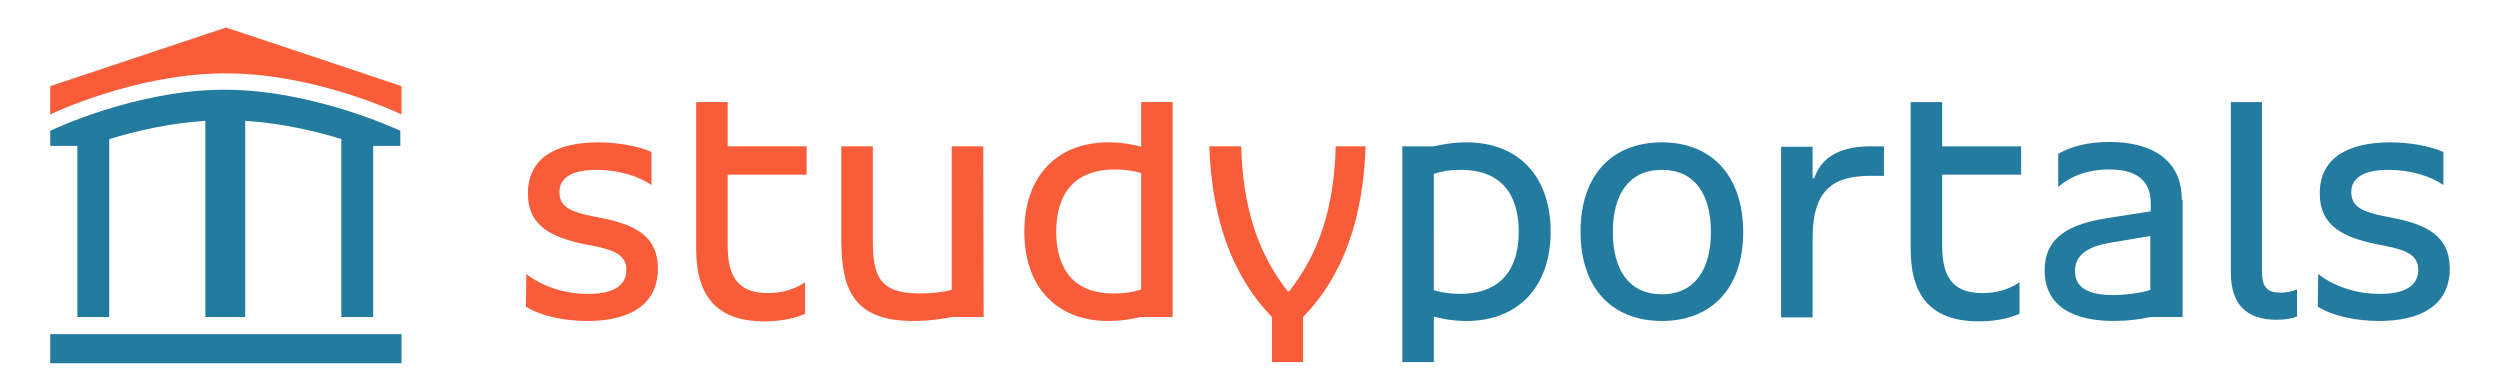
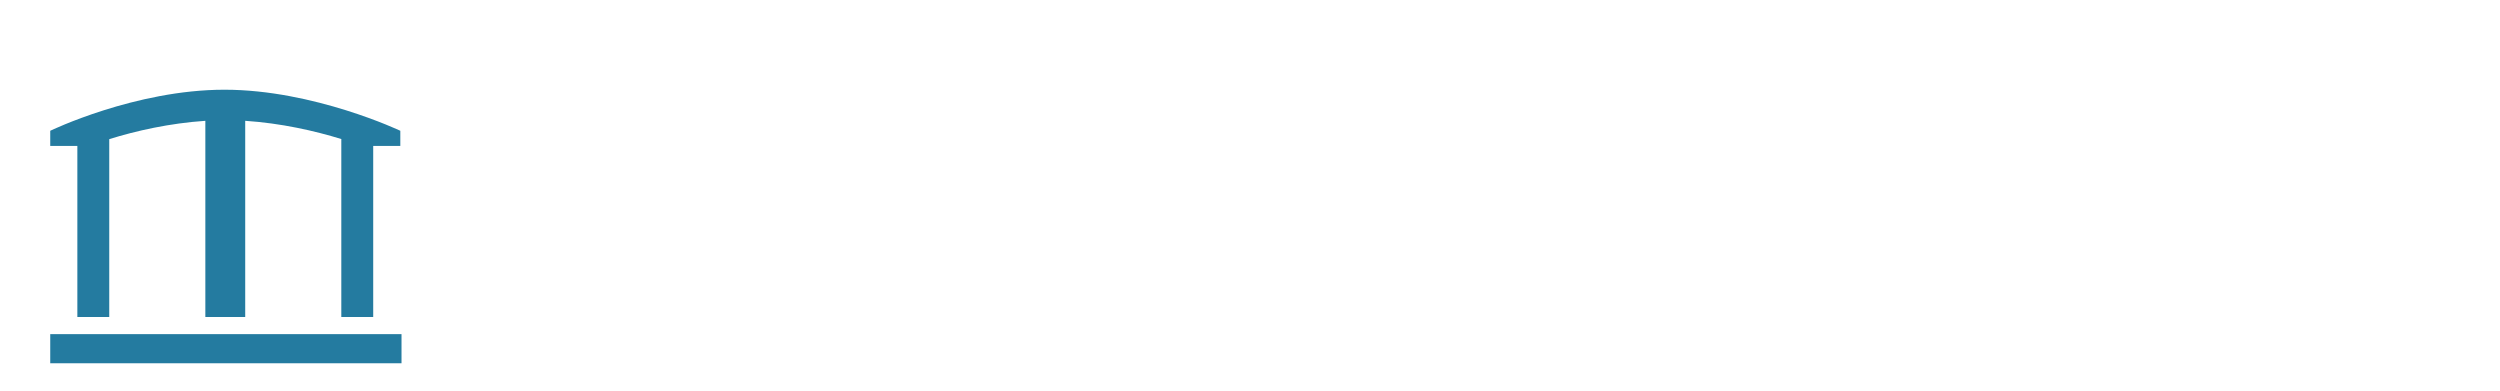
<svg xmlns="http://www.w3.org/2000/svg" id="Layer_1" viewBox="0 0 627 98">
  <style>
    .st0{fill:#247BA0;} .st1{fill:#F95C39;}
  </style>
-   <path class="st0" d="M581.3 76.9c3.8 2.4 9.7 3.6 15.4 3.6 10.5 0 17.7-4 17.7-13.1 0-8.5-6.2-11.1-14-12.7l-2.1-.4c-5.5-1.1-8.6-2.3-8.6-6.1 0-3.6 3.1-5.6 9.3-5.6 5.8 0 10.8 1.7 13.8 3.8v-8.3c-3.5-1.5-8.5-2.4-13.3-2.4-10.5 0-17.7 3.8-17.7 12.8 0 8.4 6.2 11 14 12.7l2.1.4c5.5 1.1 8.6 2.3 8.6 6.1 0 3.7-3 6-9.4 6-6.8.1-12.5-2.4-15.7-5l-.1 8.2zm-13.9-51.3h-7.9v42.8c0 7.9 3.9 11.8 11.5 11.8 2 0 3.7-.3 5.1-.8v-6.8c-1.2.5-2.7.8-4.1.8-3.1 0-4.7-1.1-4.7-5.2V25.6h.1zM529.9 74c-6.5 0-9.5-2.1-9.5-6 0-4.3 3.6-6.2 8.7-7.1l10.2-1.7v13.5c-1.6.6-5.7 1.3-9.4 1.3m17.3-23.9c0-10.2-7.8-14.5-18.1-14.5-5 0-9.6 1-12.9 3v8.3c2.8-2.5 7.1-4.4 12.8-4.4 6.7 0 10.4 2.7 10.4 8.4V53l-10.9 1.7c-9.3 1.5-15.7 4.6-15.7 13.1 0 9.1 7.3 12.7 17.4 12.7 3.4 0 6.4-.4 9.2-1h8V50.1h-.2zm-68-24.5v36.9c0 12.5 5.9 18.1 17.1 18.1 3.3 0 7-.5 10.2-1.9v-7.9c-2.7 1.8-5.7 2.7-9.3 2.7-6.5 0-10.1-3-10.1-11.7v-18h19.8v-7.1h-19.8V25.6h-7.9zm-24.6 19.2v-8h-7.9v42.8h7.9V59.8c0-12.4 5.3-15.7 14.6-15.7h3.3v-7.4h-3.3c-8.7 0-12.6 3.4-14.2 8h-.4v.1zm-37.8-9.1c-12.1 0-20.4 7.8-20.4 22.4s8.3 22.4 20.4 22.4 20.4-7.8 20.4-22.4c-.1-14.6-8.4-22.4-20.4-22.4m0 38.1c-8.3 0-12.3-6.2-12.3-15.6 0-9.4 4-15.6 12.3-15.6s12.3 6.2 12.3 15.6c0 9.3-4 15.6-12.3 15.6m-35.9-15.7c0 9-4.1 15.6-14.8 15.6-2.3 0-4.4-.3-6.5-.9V43.6c2.1-.7 4.2-1 6.5-1 10.7-.1 14.8 6.5 14.8 15.5m-21.3 21.3c1.8.5 4.7 1.1 8.2 1.1 13 0 21.1-8.6 21.1-22.4 0-13.9-8.1-22.4-21.1-22.4-3.5 0-6.4.6-8.2 1h-7.9v54.1h7.9V79.4z" />
-   <path class="st1" d="M326.8 90.8V79.5c10.3-10.5 15.1-25.1 15.7-42.8H335c-.4 14.9-3.9 26.5-11.7 36.4h-.3c-7.8-9.9-11.3-21.6-11.7-36.4h-8c.6 17.7 5.5 32.3 15.7 42.8v11.3h7.8zm-61.9-32.7c0-9 4.1-15.6 14.8-15.6 2.3 0 4.4.3 6.5.9v29.2c-2.1.7-4.2 1-6.5 1-10.7.2-14.8-6.5-14.8-15.5m21.3-21.3c-1.8-.5-4.7-1.1-8.2-1.1-13 0-21.1 8.6-21.1 22.4 0 13.9 8.1 22.4 21.1 22.4 3.5 0 6.4-.6 8.2-1h7.9V25.6h-7.9v11.2zm-39.6-.1h-7.9v36c-2.4.6-5.1.9-8 .9-10.8 0-11.8-5-11.8-14.1V36.7H211v23.5c0 12.4 3.1 20.3 18 20.3 4.3 0 7.7-.6 9.8-1h7.9l-.1-42.8zm-72-11.1v36.9c0 12.5 5.9 18.1 17.1 18.1 3.3 0 7-.5 10.2-1.9v-7.9c-2.7 1.8-5.7 2.7-9.3 2.7-6.5 0-10.1-3-10.1-11.7v-18h19.8v-7.1h-19.8V25.6h-7.9zm-42.7 51.3c3.8 2.4 9.7 3.6 15.4 3.6 10.5 0 17.7-4 17.7-13.1 0-8.5-6.2-11.1-14-12.7l-2.1-.4c-5.5-1.1-8.6-2.3-8.6-6.1 0-3.6 3.1-5.6 9.3-5.6 5.8 0 10.8 1.7 13.8 3.8v-8.3c-3.5-1.5-8.5-2.4-13.3-2.4-10.5 0-17.7 3.8-17.7 12.8 0 8.4 6.2 11 14 12.7l2.1.4c5.5 1.1 8.6 2.3 8.6 6.1 0 3.7-3 6-9.4 6-6.8.1-12.5-2.4-15.7-5l-.1 8.2z" />
  <path class="st0" d="M12.6 32.8v3.8h6.8v42.9h8V34.9c6.7-2.1 15.2-4 24.1-4.6v49.2h10V30.3c9 .6 17.4 2.5 24.2 4.6h-.1v44.6h8V36.6h6.8v-3.8S78.7 22.5 56.3 22.5 12.6 32.8 12.6 32.8z" />
-   <path class="st1" d="M100.7 28.7S79.4 18.4 56.6 18.4s-44 10.3-44 10.3v-7.1L56.7 6.9l44 14.7v7.1z" />
  <path class="st0" d="M12.6 83.8h88.1v7.3H12.6z" />
</svg>